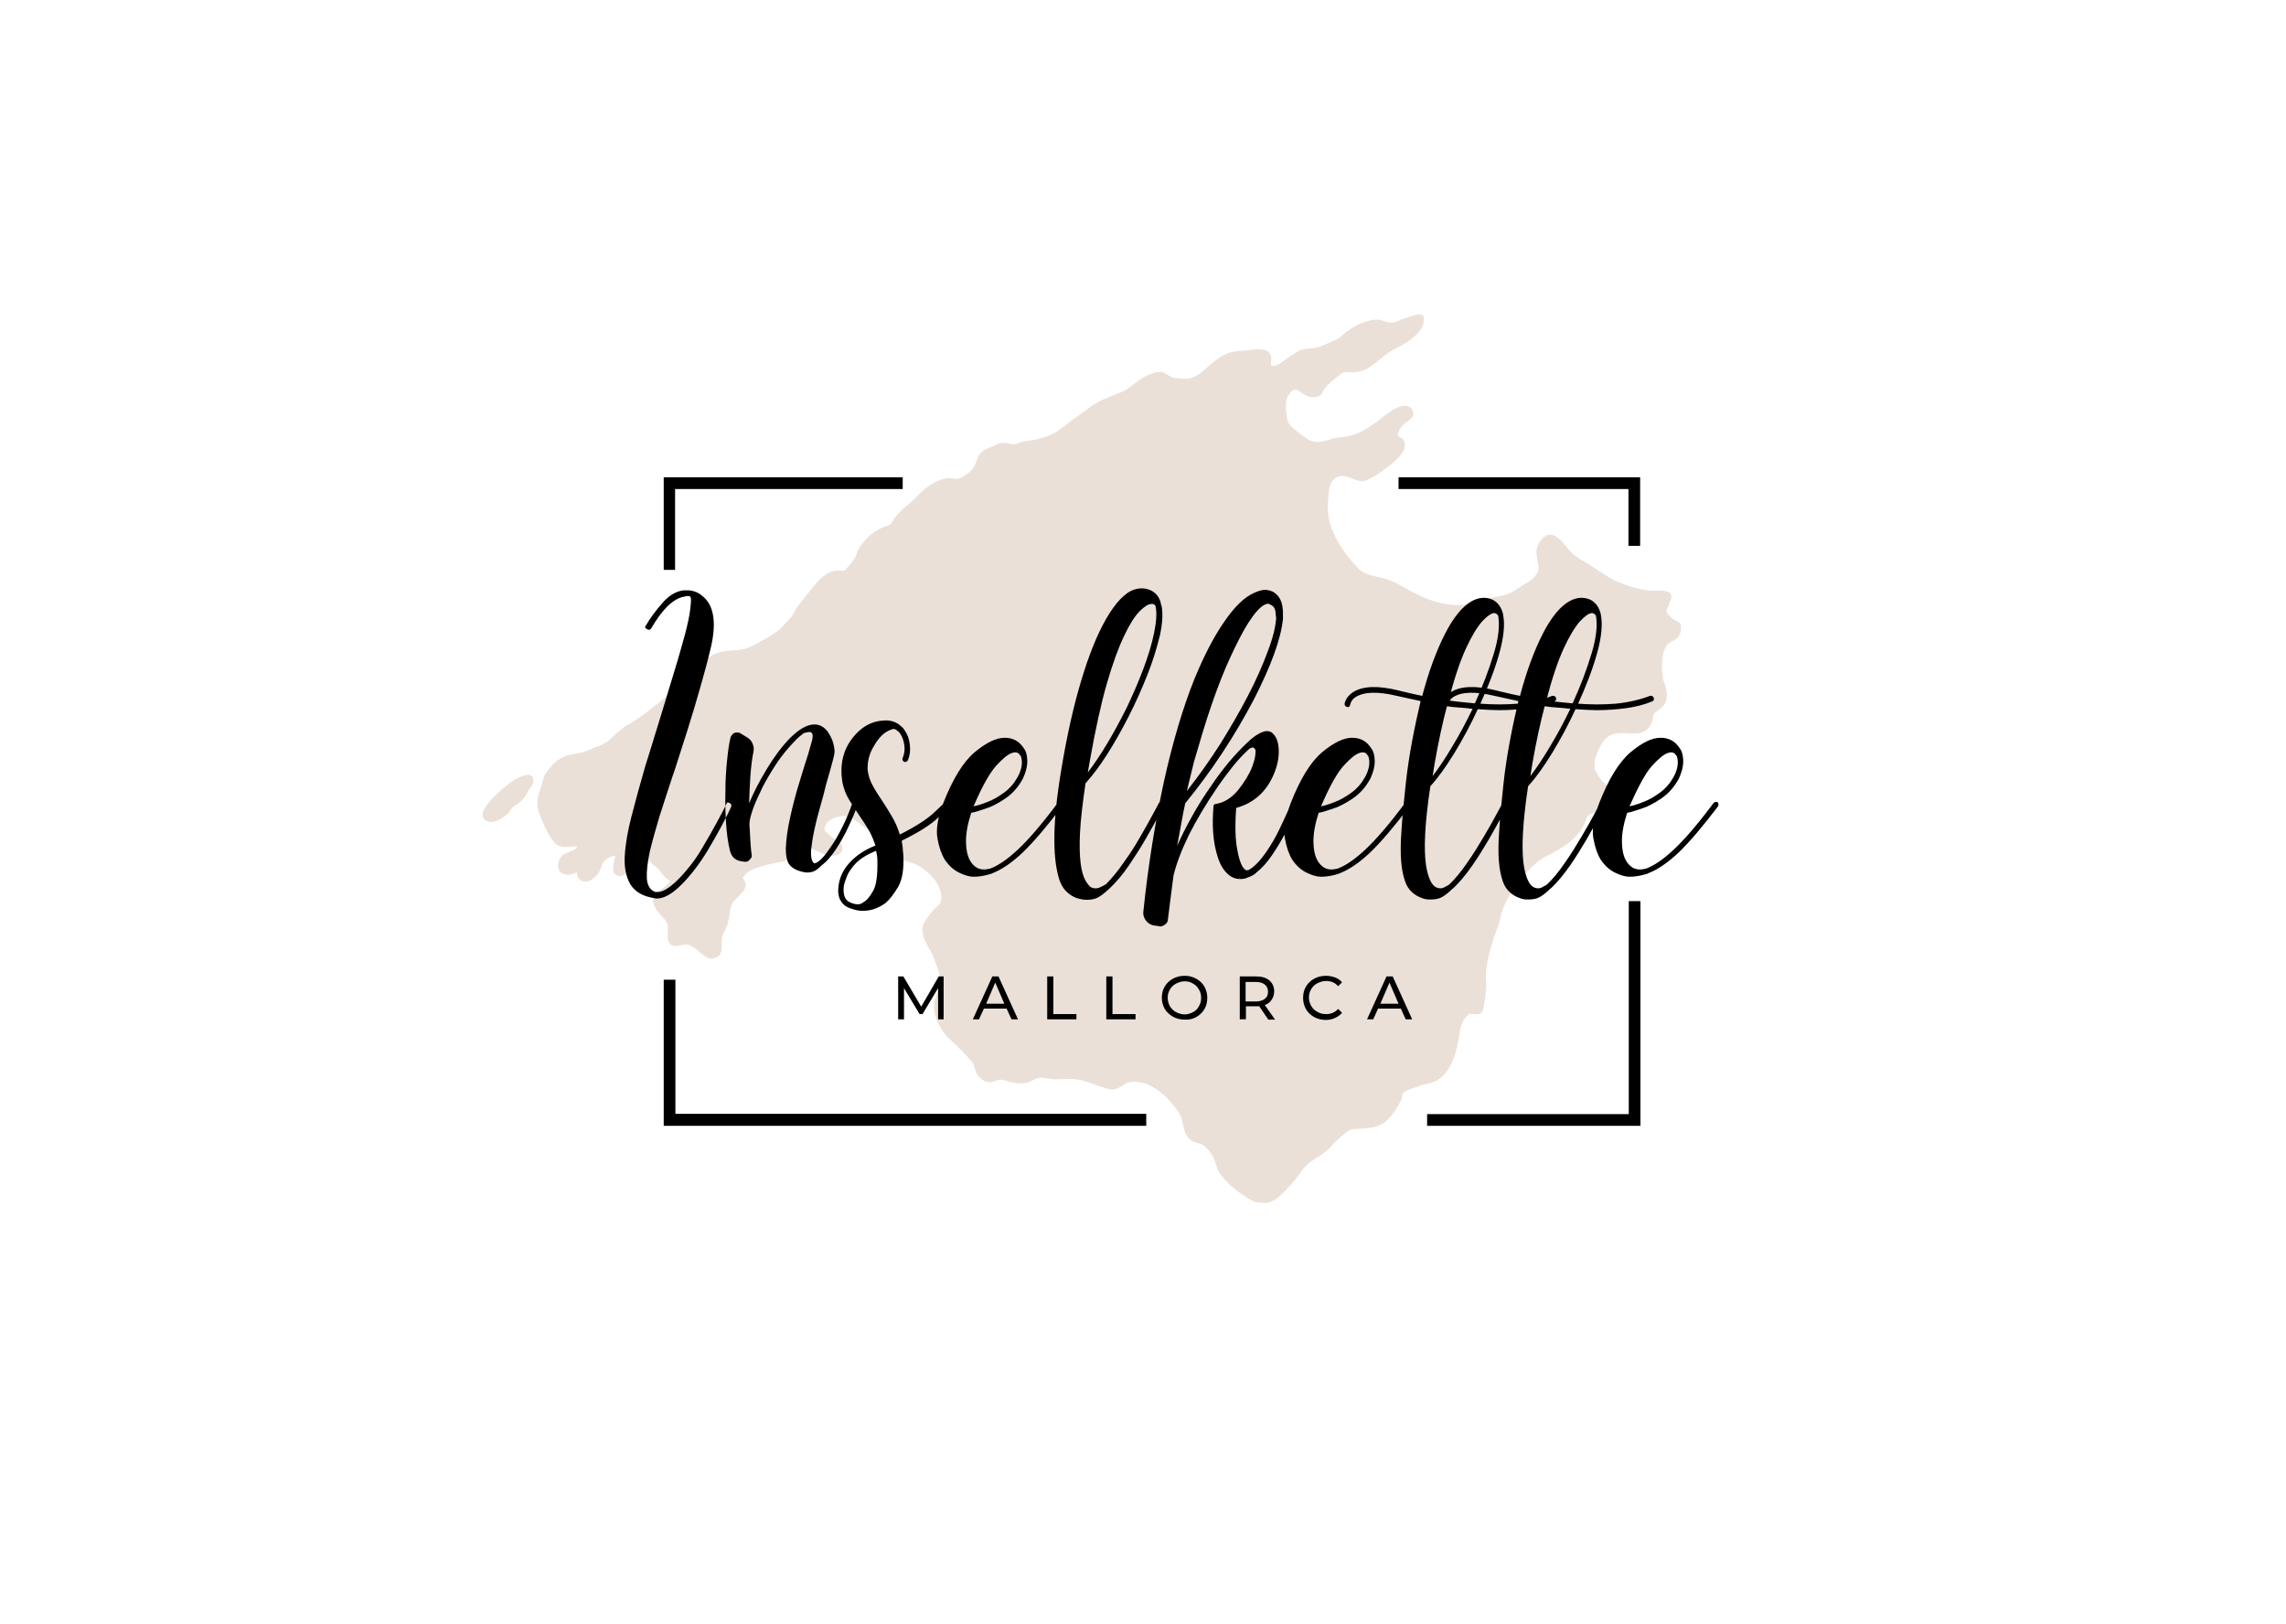
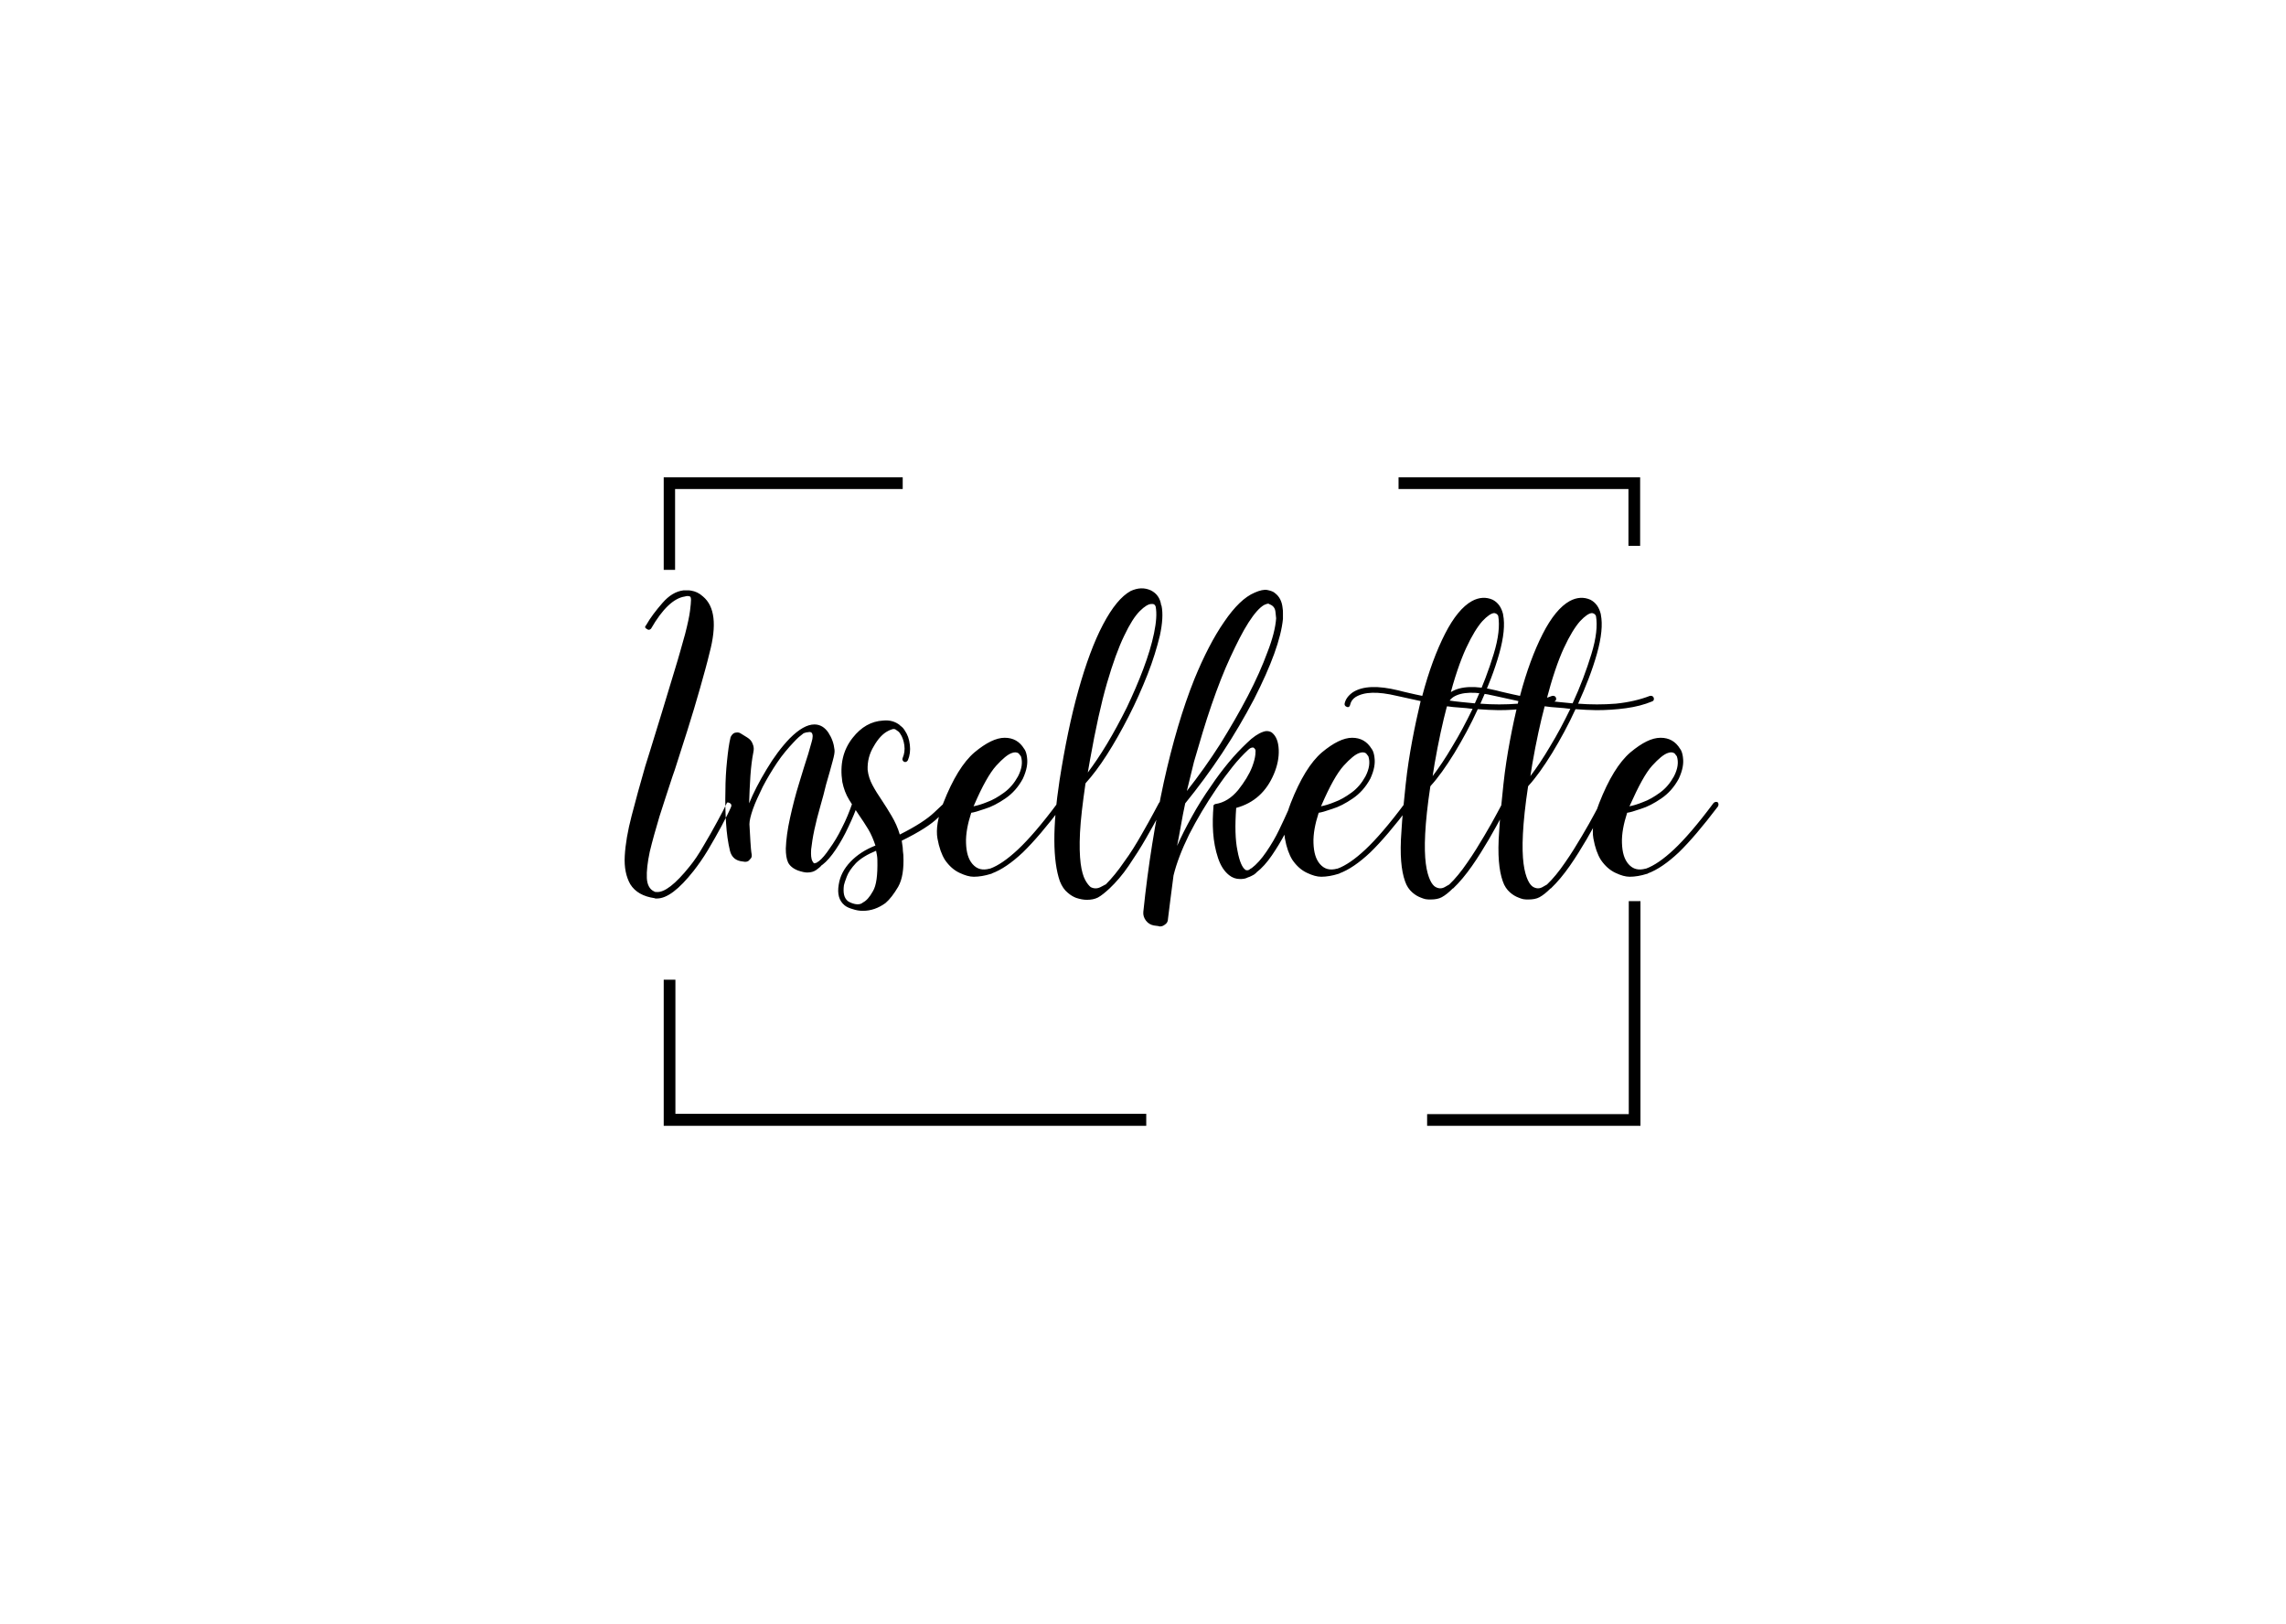
<svg xmlns="http://www.w3.org/2000/svg" xmlns:xlink="http://www.w3.org/1999/xlink" version="1.1" id="Layer_1" x="0px" y="0px" viewBox="0 0 704 500" style="enable-background:new 0 0 704 500;" xml:space="preserve">
  <style type="text/css">
	.st0{clip-path:url(#SVGID_00000109009246287881507510000002795911826553933213_);}
	.st1{clip-path:url(#SVGID_00000084498840666735951020000013919829711214972589_);fill:#EBE0D8;}
	.st2{clip-path:url(#SVGID_00000084498840666735951020000013919829711214972589_);}
</style>
  <g>
    <g>
      <defs>
        <rect id="SVGID_1_" x="143.9" y="86" width="416.1" height="328" />
      </defs>
      <clipPath id="SVGID_00000109013186997871126070000005159109966197850812_">
        <use xlink:href="#SVGID_1_" style="overflow:visible;" />
      </clipPath>
      <path style="clip-path:url(#SVGID_00000109013186997871126070000005159109966197850812_);" d="M353,346.7H204.4v-0.2v-3.5v-41.3    h3.6v41.3H353V346.7z M207.9,175.5v-24.9H278V147h-73.6v3.6v24.9H207.9z M501.5,343.1h-62v3.6h65.7v-0.2v-3.5v-65.5h-3.6V343.1z     M430.7,147v3.6h70.8v17.5h3.6v-17.5V147H430.7z" />
      <g style="clip-path:url(#SVGID_00000109013186997871126070000005159109966197850812_);">
        <defs>
          <rect id="SVGID_00000028315702682321563000000000747419120269464708_" x="143.9" y="86" width="416.1" height="328" />
        </defs>
        <clipPath id="SVGID_00000092439798384156392820000007126445606076019378_">
          <use xlink:href="#SVGID_00000028315702682321563000000000747419120269464708_" style="overflow:visible;" />
        </clipPath>
-         <path style="clip-path:url(#SVGID_00000092439798384156392820000007126445606076019378_);fill:#EBE0D8;" d="M517.3,195.4     c-0.7,1.7-2.7,1.9-3.8,3.1c-2.1,2.5-1.8,7.7-1.3,10.8c1.6,4.3,2.1,7.5-2.4,10c-0.9,0.8-0.7,2.3-1.2,3.4c-3.3,7.1-11.1-1-15.5,6.6     c-1.2,2.2-2.3,4.6-2,7.2c0.1,0.9,0.7,1.5,1.1,2.3c1,2,2.9,3.1,4.3,4.7c0.7,1,0.4,2.3-0.1,3.3c-0.4,0.9-0.9,1.9-1.9,2.4     c-1.3,0.7-2.8,0.8-4.1,1.3c-1.6,0.4-2,1.8-2.5,3.2c-2.3,5.2-7.3,7.7-12.1,10.2c-2.3,1.2-4.1,3.1-5.9,5c-1.3,1.3-2.6,2.7-3.6,4.3     c-0.5,1-1,2-1.6,2.9c-1.5,2.5-2.5,5.3-3,8.2c-1.1,2.9-2.3,6.1-3,9.1c-0.6,2.4-1.1,4.8-1.1,7.1c0,1.3,0.2,2.5,0.1,3.8     c-0.2,2.3-0.5,4.5-1,6.7c-0.1,0.3-0.2,0.6-0.4,0.8c-0.5,0.6-1.4,0.6-2.2,0.5c-0.5,0-0.9-0.1-1.4-0.1c-0.4,0.1-0.7,0.4-0.9,0.7     c-1.3,1.2-2,3-2.2,4.7c-0.8,5.5-2.3,13-7.8,15.5c-1.6,0.7-3.3,0.7-4.8,1.4c-1.6,0.7-3.6,0.9-4.9,2.1c-0.3,0.5-0.2,1.2-0.4,1.7     c-1.2,2.7-2.8,5.2-5,7.1c-2.6,2.2-6.3,2-9.5,2.3c-1.6,0-2.7,1.1-3.9,2.1c-1.3,1-2.4,2.2-3.5,3.4c-1.8,2-4.2,3.2-6.4,4.7     c-2,1.5-3.1,3.9-4.8,5.7c-1.6,1.9-3.3,3.8-5.2,5.3c-1.6,1.3-3.6,1.9-5.5,1.4c-1.9,0-3.4-1.1-4.9-2.2c-0.8-0.5-1.6-1-2.3-1.6     c-2-1.5-3.8-3.3-5.2-5.4c-0.9-1.3-1.1-3.1-1.7-4.5c-0.8-1.5-1.9-2.9-3.3-4c-1.1-0.6-2.4-0.6-3.5-1.3c-2.9-1.8-2.3-5.5-3.7-8.2     c-1.2-2-2.8-3.8-4.4-5.5c-1.6-1.4-3.4-2.7-5.3-3.6c-2-0.8-4.5-1.2-6.6-0.5c-1.3,0.7-2.4,1.8-4,2c-1.3,0.2-2.5-0.5-3.8-0.8     c-2.6-0.8-5.1-2-7.9-2.3c-2-0.3-4,0-5.9,0c-2,0.1-3.9-0.8-5.8-0.4c-0.9,0.3-1.7,0.8-2.6,1.2c-1.8,0.6-3.7,0.5-5.5,0.1     c-1.2-0.2-2.4-0.9-3.6-0.8c-0.8,0.1-1.6,0.5-2.4,0.7c-2.1,0.5-3.9-1.2-4.8-2.8c-0.5-1.1-0.6-2.4-1.3-3.3c-2-2.4-4.3-4.6-6.5-6.7     c-1.5-1.3-2.7-2.8-3.6-4.5c-4.4-8.4,1.5-10-0.2-16.7c-0.7-1.8-1.2-3.6-2-5.4c-1.7-3-4.5-7-2.1-10.3c0.8-1.2,1.7-2.5,2.8-3.6     c0.7-0.7,1.7-1.3,2-2.4c0.7-4.8-3.3-8.7-7.1-11c-1.6-0.8-3.5-1.1-5.1-1.9c-2.4-1-4.5-2.7-6.3-4.6c-1.8-2.1-3.5-4.3-5.9-5.8     c-1.2-1-2.4-2-3.8-2.5c-1.8-0.8-4-0.3-5.6,0.7c-1.2,0.6-2,1.6-2.1,2.9c0,0.2,0,0.4,0.2,0.6c0.6,0.5,1.2,1.2,1.8,1.7     c1.5,1.2,4.3,2,3.4,4.4c-0.8,1.9-3.4,1.7-5,1.2c-1.7-0.4-3.1-1.5-4.8-1.9c-1.6-0.5-3.2,0.2-4.3,1.3c-1.6,2-3.8,2.8-6.2,3.1     c-1.9,0.4-3.8,0.8-5.6,1.5c-1.9,0.4-3.6,1.5-4.7,3.1c3.2,3.9-2.7,5.7-3.6,8.9c-0.5,2.1-0.5,4.4-1.4,6.4c-0.5,1.2-1.2,2.2-1.4,3.5     c-0.1,1.2,0.1,2.4-0.1,3.6c-0.2,0.7-0.4,1.5-1.1,1.9c-0.8,0.4-1.7,0.8-2.6,0.6c-2.6-0.9-4.1-3.7-6.8-4.3c-1-0.1-2,0.3-3,0.4     c-3.6,0.6-3.1-3.1-3-5.6c0-2.6-2.8-3.9-3.8-6c-0.9-1.3-1.2-3.2-0.1-4.6c0.7-0.8,1.8-1.1,2.7-1.8c0.7-0.5,1.2-1.1,1.8-1.7     c0-0.1,0-0.2,0-0.3c-1.5-0.9-2.5-2.3-3.5-3.7c-0.8-0.9-2.3-1.4-2.7-2.6c-1.8,0.1-2.8,1.8-4.2,2.8c-0.8,0.7-1.8,0.8-2.7,1.2     c-0.6,0.2-1.1,0.5-1.7,0.7c-0.8,0.3-1.8,0-2.3-0.8c-0.9-1.7,0-3.6,0.3-5.3c-1.2-0.1-2.5,0.7-3.4,1.5c-0.9,1.1-1,2.6-1.8,3.8     c-1.1,1.5-2.9,3-4.8,2.5c-1.2-0.3-1.9-1.5-1.8-2.7c-1.2,0.4-2.5,1-3.8,0.6c-1.4-0.3-2.1-1.5-2-2.9c0-1,0.4-2,1.1-2.8     c0.8-0.8,2.1-1.2,3.1-1.6c0.7-0.3,1.4-0.5,1.6-1.3c-2.2-0.2-4.7,0.8-6.5-0.8c-1.9-1.8-2.9-4.2-3.9-6.4c-0.7-1.6-1.4-3.3-1.8-5     c-0.2-2,0.3-4,1-5.8c0.7-1.5,0.6-3.2,1.6-4.6c1.5-2,3.1-4.1,5.5-5c1.6-0.8,3.3-0.9,5-1.2c1.7-0.5,3.4-1.2,5.1-1.9     c1-0.3,2-0.8,2.9-1.4c1.2-0.6,2-1.6,2.9-2.5c0.7-0.6,1.5-1.2,2.2-1.8c0.9-0.8,2-1.2,3-1.9c1.4-0.9,2.8-1.8,4.1-2.8     c1.6-1.3,3.2-2.5,4.8-3.7c1.9-1.5,3.5-3.4,5.5-4.8c0.7-0.5,1.5-0.8,2.1-1.2c0.7-0.7,1.3-1.6,2-2.3c2.6-3,4.4-5.7,8.5-6.7     c2.3-0.8,4.7-0.4,7-0.9c2.7-0.6,5-2.2,7.4-3.5c1.9-1,3.6-2.2,5.1-3.8c0.8-0.8,1.6-1.7,2.4-2.6c0.8-0.9,1.1-1.9,1.7-2.8     c1-1.5,2.2-2.8,3.3-4.3c2.3-2.7,4.4-6.1,7.9-7.1c1.1-0.3,2.1-0.1,3.2-0.2c0.8,0,1.1-0.9,1.6-1.3c0.8-0.9,1.5-1.8,2.1-2.8     c0.4-0.8,0.5-1.8,1.1-2.6c0.6-1.2,1.6-2.3,2.5-3.2c1.4-1.6,3.2-2.7,5.1-3.5c0.7-0.3,1.4-0.3,2-0.7c0.7-0.5,0.9-1.4,1.4-2     c0.4-0.7,1-1.3,1.6-1.9c1.4-1.5,3-2.6,4.5-4c2.6-2.8,5.6-5.5,9.5-6.3c1.2-0.4,2.4,0,3.5,0.1c0.7,0,1.3-0.4,2-0.7     c1-0.7,2-1.3,2.8-2.3c0.8-0.9,1.2-2.1,1.6-3.2c0.9-2.6,2.6-2.9,4.8-3.9c0.8-0.4,1.6-0.8,2.4-0.9c1.2-0.3,2.4,0.1,3.6,0.3     c1.1,0.1,2.2-0.5,3.2-0.8c1.4-0.4,2.9-0.3,4.3-0.7c2-0.5,3.9-1.1,5.7-2.1c1.9-1.2,3.6-2.6,5.4-4c1.5-1.1,3.2-2.2,4.6-3.3     c1.5-1.2,3.2-2.3,5.1-3c0.9-0.4,1.9-0.8,2.8-1.2c1.7-0.7,3.5-1.2,4.9-2.4c2-1.4,3.7-3.1,6.1-3.9c1.2-0.5,2.5-1.1,3.9-0.8     c1.1,0.2,2,1.1,3,1.5c0.9,0.4,1.8,0.4,2.8,0.4c3.5,0.7,5.8-1.2,8.2-3.4c1.8-1.4,3.5-3.1,5.6-4c2-1,4.2-1,6.3-1.2     c2.8-0.3,8-1.3,7.8,2.8c0,0.5-0.3,1.1-0.1,1.7c0.1,0.2,0.4,0.3,0.5,0.3c1.2,0,2.3-0.7,3.2-1.4c1.6-1.1,3.1-2.3,4.8-3.2     c2.4-1.2,5.1-0.5,7.5-1.7c1.7-0.8,3.5-1.4,5.1-2.4c2.6-2.3,5.5-4.4,9-5.2c1.4-0.4,2.8-0.6,4.2-0.1c1.5,0.5,3,1,4.4,0.3     c1.5-0.7,3-1.2,4.5-1.6c1-0.3,2-0.8,3.1-0.5c1.2,0.4,0.8,1.8,0.6,2.8c-0.4,1.6-1.6,3-2.9,4.1c-2.7,2.5-6.3,3.5-9.1,5.8     c-4.7,3.6-5.7,5.4-12,5c-1.2,0.1-1.9,1.1-2.8,1.7c-1.3,1-2.5,2.1-3.5,3.3c-0.6,0.8-0.8,1.8-1.7,2.3c-1.3,0.8-3,0.4-4.3-0.2     c-0.8-0.5-1.6-1.1-2.5-1.6c-0.2-0.1-0.4-0.1-0.6-0.1c-1.2,0.1-1.8,1.3-2.4,2.2c-0.9,2.1-0.4,4.6-0.1,6.9c0.5,2,2.5,3.3,3.9,4.4     c1.2,0.9,2.5,2,4,2.4c2.4,0.7,4.6-0.5,6.8-1c0.9-0.2,1.8-0.2,2.7-0.3c1.5-0.2,3-0.7,4.4-1.2c2.2-0.9,4.1-2.4,6.1-3.7     c2.1-1.8,8.2-7,10.6-3.6c1.1,2.1-0.5,3.1-2.2,4.2c-1.1,0.9-2,2.3-2.3,3.7c0.1,0.1,0.2,0.2,0.2,0.4c0.2,0,0.3,0.1,0.4,0.1     c2.2,0.9,2,3.4,0.8,5c-1.4,2.1-3.5,3.6-5.5,5.1c-1.6,1.2-3.2,2.3-5.1,3.1c-2.5,1.4-4.9-0.8-7.5-1.1h-1.1     c-0.9,0.2-1.6,0.8-2.2,1.4c-1.1,1.6-1.2,3.5-1.3,5.3c-0.3,2.4-0.2,4.8,0.3,7.2c1.4,5.3,4.6,9.8,8.2,13.8     c2.9,3.4,6.3,2.9,10.1,4.3c3,1,5.4,3,8.3,4.2c4.5,2.4,9.5,3.8,14.6,3.5c2.3-0.4,4.5-1.3,6.7-1.8c2.4-0.6,5-0.8,7.4-1.7     c1.5-0.6,2.7-1.6,4-2.4c1.8-1.1,3.7-2,4.7-4c0.3-0.4,0.4-1,0.4-1.4c0-1.9-0.8-3.7-0.6-5.6c0.3-2.2,2.6-5.5,5.1-4.6     c2.5,0.9,3.8,3.5,5.6,5.3c2,2,4.6,3,6.8,4.6c2.1,1.4,4.2,2.8,6.4,4c3.2,1.5,6.7,2.6,10.2,3.1c2,0.2,4-0.1,5.9,0.3     c1.7,0.4,1.9,1.7,1.1,3.1c-0.1,0.4-0.3,0.8-0.4,1.2c-0.2,0.7-0.7,1.2-0.7,1.9c0.4,0.9,1.2,1.7,2,2.3c0.8,0.5,1.8,0.8,2.4,1.6     C517.8,193.2,517.7,194.3,517.3,195.4 M163.4,238.7c-0.3-0.1-0.6-0.1-0.9-0.1c-1.2,0.2-2.3,0.6-3.3,1.1     c-2.5,1.2-12.4,9.3-10.3,12.2c1.6,2.4,4.8,0.8,6.6-0.6c0.5-0.3,0.9-0.7,1.3-1.2c0.4-0.5,0.6-1.2,1.2-1.6c2-1.1,3.8-2.9,4.7-5     c0.6-1.1,2-2.1,1.5-3.5C164.2,239.6,164,238.9,163.4,238.7" />
-         <path style="clip-path:url(#SVGID_00000092439798384156392820000007126445606076019378_);" d="M288.9,313.9l0-9.6l-4.8,8h-0.9     l-4.8-8v9.6h-1.8v-13.2h1.6l5.5,9.3l5.4-9.3h1.5l0,13.2H288.9z M311.5,313.9h2l-6-13.2h-1.9l-6,13.2h1.9l1.5-3.3h7L311.5,313.9z      M303.7,309.1l2.8-6.5l2.8,6.5H303.7z M322.5,313.9h9v-1.6h-7.1v-11.6h-1.9V313.9z M340.7,313.9h9v-1.6h-7.1v-11.6h-1.9V313.9z      M368.4,313.2c1.1-0.6,1.9-1.4,2.5-2.4c0.6-1,0.9-2.2,0.9-3.5c0-1.3-0.3-2.4-0.9-3.5c-0.6-1-1.4-1.8-2.5-2.4     c-1.1-0.6-2.2-0.9-3.6-0.9c-1.3,0-2.5,0.3-3.6,0.9c-1.1,0.6-1.9,1.4-2.5,2.4c-0.6,1-0.9,2.2-0.9,3.4c0,1.3,0.3,2.4,0.9,3.5     c0.6,1,1.5,1.8,2.5,2.4c1.1,0.6,2.3,0.9,3.6,0.9C366.2,314.1,367.3,313.8,368.4,313.2 M362.2,311.7c-0.8-0.4-1.4-1-1.9-1.8     c-0.4-0.8-0.7-1.6-0.7-2.6c0-0.9,0.2-1.8,0.7-2.6c0.5-0.8,1.1-1.4,1.9-1.8c0.8-0.4,1.7-0.7,2.6-0.7c1,0,1.8,0.2,2.6,0.7     c0.8,0.4,1.4,1.1,1.8,1.8c0.5,0.8,0.7,1.6,0.7,2.6c0,1-0.2,1.8-0.7,2.6c-0.4,0.8-1,1.4-1.8,1.8c-0.8,0.4-1.6,0.7-2.6,0.7     C363.9,312.4,363,312.1,362.2,311.7 M392.6,313.9l-3.1-4.4c0.9-0.3,1.6-0.8,2.1-1.6c0.5-0.7,0.8-1.6,0.8-2.6     c0-1.4-0.5-2.5-1.5-3.4c-1-0.8-2.3-1.2-4-1.2h-5.1v13.2h1.9v-4h3.3c0.2,0,0.5,0,0.8,0l2.8,4.1H392.6z M383.6,308.3v-5.9h3.2     c1.2,0,2.1,0.3,2.7,0.8c0.6,0.5,1,1.2,1,2.2c0,1-0.3,1.7-1,2.2c-0.6,0.5-1.5,0.8-2.7,0.8H383.6z M411.1,313.5     c0.9-0.4,1.6-0.9,2.2-1.6l-1.2-1.2c-1,1.1-2.2,1.6-3.7,1.6c-1,0-1.9-0.2-2.7-0.7c-0.8-0.4-1.4-1-1.9-1.8     c-0.4-0.8-0.7-1.6-0.7-2.6c0-0.9,0.2-1.8,0.7-2.6c0.5-0.8,1.1-1.4,1.9-1.8c0.8-0.4,1.7-0.7,2.7-0.7c1.5,0,2.7,0.5,3.7,1.6     l1.2-1.2c-0.6-0.7-1.3-1.2-2.2-1.5c-0.8-0.3-1.8-0.5-2.8-0.5c-1.3,0-2.5,0.3-3.6,0.9c-1.1,0.6-1.9,1.4-2.5,2.4     c-0.6,1-0.9,2.2-0.9,3.5c0,1.3,0.3,2.4,0.9,3.5c0.6,1,1.4,1.8,2.5,2.4c1.1,0.6,2.3,0.9,3.6,0.9     C409.3,314.1,410.3,313.9,411.1,313.5 M432.9,313.9h2l-6-13.2H427l-6,13.2h1.9l1.5-3.3h7L432.9,313.9z M425.1,309.1l2.8-6.5     l2.8,6.5H425.1z" />
        <path style="clip-path:url(#SVGID_00000092439798384156392820000007126445606076019378_);" d="M224.7,247.3     c0.5,0.2,0.7,0.7,0.4,1.3c-0.6,1.4-1.6,3.3-2.9,5.8c-1.3,2.4-2.7,4.9-4.2,7.4c-1.5,2.5-3,4.6-4.4,6.4c-4.5,5.7-8.2,8.5-11.3,8.5     H202c-0.2,0-0.3,0-0.4-0.1c-3.5-0.5-6-1.9-7.5-4.3c-1.3-2.3-1.9-5.2-1.7-8.7c0.2-3.6,0.9-7.7,2.1-12.3c1.2-4.7,2.6-9.7,4.2-15.3     l1.5-4.8l3.6-11.7c1.4-4.6,2.7-9,4-13.2c1.3-4.2,2.3-7.9,3.2-11.1c0.8-3.1,1.3-5.5,1.5-7.1c0.2-1.6,0.3-2.7,0.3-3.3     c0-0.6-0.1-1-0.3-1.1c-0.5-0.2-1-0.2-1.6,0c-3.4,0.5-6.9,3.8-10.4,9.9c-0.4,0.4-0.8,0.5-1.3,0.1c-0.6-0.3-0.7-0.7-0.2-1.2     c1.3-2.3,3-4.5,5-6.8c2-2.3,4.1-3.6,6.5-3.9h1.2c0.4,0,0.8,0,1.2,0.1c1.2,0.2,2.4,0.7,3.6,1.8c3.6,3,4.3,8.8,2,17.4     c-0.7,3-1.7,6.5-2.9,10.8c-1.2,4.2-2.5,8.6-3.9,13c-1.4,4.4-2.7,8.5-3.9,12.2l-0.7,2c-1.4,4.2-2.7,8.3-4,12.3     c-1.2,4-2.2,7.6-3,10.9c-0.7,3.3-1,6-0.9,8.1c0.1,2.1,0.9,3.5,2.2,4.1c0.3,0.2,0.5,0.2,0.6,0.2h0.2c2.4,0.2,5.8-2.4,10.2-7.9     c1.4-1.7,2.8-3.8,4.3-6.4c1.5-2.5,2.9-5,4.2-7.4c1.3-2.4,2.3-4.3,2.9-5.6C223.8,247.1,224.2,247,224.7,247.3 M262.5,247.3     c-0.9,2.6-1.9,5.1-3.2,7.6c-1.2,2.5-2.5,4.6-3.8,6.4c-1.2,1.8-2.3,3.1-3.3,3.9c-0.1,0.1-0.2,0.1-0.2,0.1c-0.3,0.3-0.7,0.5-1,0.5     c-0.2,0.2-0.5,0-0.8-0.6c-0.4-0.7-0.5-1.9-0.4-3.6c0.2-1.7,0.5-3.8,1-6.1c0.5-2.3,1.1-4.7,1.8-7.1c0.7-2.4,1.3-4.7,1.8-6.8     c0.9-3,1.5-5.3,2-7.1c0.5-1.8,0.7-2.9,0.6-3.6c-0.2-1.9-0.8-3.6-1.9-5.3c-1.1-1.6-2.5-2.5-4.3-2.5c-2.2,0-4.7,1.4-7.6,4.3     c-2.5,2.6-4.9,5.8-7.1,9.5c-2.3,3.8-4.1,7.3-5.4,10.5c0.1-2.9,0.2-5.7,0.4-8.5c0.2-2.8,0.5-5.2,0.9-7.2c0.2-0.9,0.2-1.7-0.2-2.6     c-0.3-0.9-0.9-1.5-1.7-2l-2.1-1.3c-0.5-0.3-1.1-0.3-1.8-0.1c-0.5,0.2-0.9,0.7-1.2,1.3c-0.5,2-0.8,4.4-1.1,7.3     c-0.3,2.9-0.5,6-0.5,9.4c-0.1,3.3,0,6.6,0.2,9.8c0.2,3.2,0.6,6,1.2,8.5c0.5,2,1.8,3.1,3.9,3.3l0.7,0.1h0.1c0.6,0,1.1-0.2,1.4-0.7     c0.5-0.4,0.7-0.9,0.6-1.5c-0.2-1.1-0.3-2.5-0.4-4.1c-0.1-1.6-0.2-3.4-0.3-5.3c0-1.1,0.4-2.7,1.1-4.7c0.7-2,1.8-4.3,3-6.8     c1.3-2.5,2.8-5,4.4-7.4c1.6-2.4,3.4-4.5,5.1-6.3c0.5-0.6,1.1-1.1,1.6-1.6c0.5-0.4,1-0.8,1.5-1.2c0.4-0.1,0.8-0.3,1.3-0.3     c0.5-0.1,0.8-0.1,1.1,0.1c0.5,0.5,0.5,1.5,0,3.1l-1,3.5c-0.8,2.4-1.7,5.4-2.8,9c-1.1,3.5-2,7.1-2.8,10.7     c-0.8,3.6-1.2,6.7-1.3,9.4c0,1.8,0.2,3.2,0.7,4.3c0.5,1,1.5,1.9,3.1,2.5c1.2,0.4,2.1,0.6,2.8,0.6c1.2,0,2.1-0.3,2.8-0.8     c0.7-0.5,1.3-1,1.7-1.5l0.2-0.1c1.3-1,2.7-2.6,4.1-4.7c1.4-2.1,2.7-4.4,3.9-7c1.2-2.5,2.2-4.9,2.9-7c0.1-0.2,0.2-0.4,0-0.6     c-0.1-0.2-0.3-0.4-0.5-0.5C263.2,246.7,262.8,246.9,262.5,247.3 M291,247.1c-0.1,0.1-1.2,1.1-3.3,3.1c-2.1,2-5.6,4.3-10.6,6.8     c-0.6-2.1-1.5-4-2.5-5.7c-1-1.7-2-3.3-3-4.8c-1.1-1.6-2.1-3.2-2.9-4.7c-0.8-1.5-1.3-3-1.5-4.7c-0.1-2.6,0.5-5,1.9-7.3     c1.3-2.3,2.8-3.9,4.4-4.7c0.3-0.2,0.7-0.3,1.2-0.5c0.5-0.2,1-0.1,1.3,0.2c0.2,0.2,0.5,0.3,0.7,0.5c0.2,0.2,0.4,0.4,0.5,0.6     c0.7,1,1.1,2.2,1.3,3.6c0.2,1.4,0,2.7-0.5,3.9c-0.2,0.5-0.1,0.8,0.4,1.2c0.5,0.2,0.9,0,1.2-0.5c0.6-1.4,0.8-3,0.6-4.7     c-0.2-1.8-0.7-3.2-1.6-4.5c-0.2-0.3-0.4-0.6-0.6-0.8c-0.3-0.2-0.5-0.5-0.8-0.7h-0.1v-0.1c-1.4-1.1-3.1-1.6-5.1-1.4     c-3.7,0.2-6.8,2-9.4,5.3c-3,3.8-4,8.3-3.2,13.6c0.4,2,1.1,3.9,2.1,5.5c1,1.6,2,3.2,3.1,4.8c0.9,1.3,1.9,2.8,2.8,4.3     c0.9,1.5,1.6,3.2,2.2,5c-3.1,1.2-5.7,2.9-7.7,5c-2,2.1-3.2,4.4-3.6,7c-0.5,2.9,0.1,5,1.8,6.4c0.6,0.5,1.5,0.9,2.6,1.2     c0.9,0.3,1.9,0.5,3,0.5c2.5,0,4.8-0.8,7-2.4c1.3-1.1,2.6-2.8,3.9-5c1.3-2.3,1.8-5.5,1.6-9.8c-0.1-0.9-0.2-1.6-0.2-2.3     c-0.1-0.7-0.2-1.4-0.3-2.1c5.3-2.6,9.1-5,11.3-7.2c2.2-2.2,3.4-3.3,3.5-3.5c0.4-0.4,0.4-0.8-0.1-1.2     C291.7,246.7,291.3,246.7,291,247.1 M263.3,278.4c-0.9-0.2-1.6-0.5-2.2-0.9c-1.2-1-1.5-2.6-1.2-4.9c0.1-0.5,0.4-1.4,0.9-2.7     c0.5-1.3,1.4-2.6,2.8-4.1c1.4-1.4,3.5-2.7,6.2-3.8c0.2,0.9,0.4,1.9,0.4,2.9c0.1,4.6-0.3,7.8-1.4,9.6c-1,1.8-2,2.9-3,3.4     C265.1,278.5,264.2,278.6,263.3,278.4 M325.7,247.3c-4.9,6.6-9,11.3-12.2,14.3c-3.2,3-6.1,5-8.6,5.9h-0.1     c-2.2,0.6-3.9,0.2-5.3-1.4c-1.3-1.5-1.9-3.6-2-6.5c-0.1-2.8,0.5-5.9,1.6-9.3c0.8-0.1,2.2-0.5,4.2-1.2c2-0.6,4.1-1.7,6.3-3.2     c2.2-1.5,4-3.5,5.4-6.1c0.6-1.3,1-2.5,1.2-3.6c0.2-1.1,0.2-2,0.1-2.8c0-0.3-0.1-0.7-0.2-1.2c-0.1-0.4-0.2-0.7-0.3-0.9     c-0.1-0.2-0.2-0.5-0.4-0.7c-1.4-2.3-3.4-3.4-6-3.4c-2.6,0-5.7,1.5-9.3,4.5c-3.5,3-6.7,8.2-9.6,15.6c-1.7,4.4-2.3,8.1-1.8,10.9     c0.5,2.8,1.3,5,2.3,6.6c1.3,1.9,2.8,3.2,4.5,4c1.7,0.8,3.1,1.2,4.4,1.2c1.6,0,3.4-0.3,5.3-0.9h0.1c0.1,0,0.1,0,0.1-0.1     c3-1.1,6.2-3.3,9.6-6.5c3.4-3.3,7.4-8,12.1-14.2c0.2-0.5,0.2-1-0.2-1.3C326.5,246.9,326.1,246.9,325.7,247.3 M306.8,235.8     c2-2.2,3.6-3.5,4.8-3.9c0.8-0.3,1.5-0.3,2.1,0.1l0.7,0.9c0.6,1.8,0.3,3.9-0.9,6.2c-1.1,2-2.5,3.7-4.3,5c-1.8,1.3-3.5,2.3-5.2,2.9     c-1.7,0.7-3.1,1.1-4.2,1.3l0.2-0.4C302.5,242.1,304.8,238,306.8,235.8 M356.9,247.3c0,0-0.5,0.9-1.5,2.8c-1,1.9-2.3,4.2-3.9,7     c-1.6,2.8-3.3,5.6-5.3,8.3c-1.9,2.8-3.8,5.1-5.7,7h-0.1c0,0-0.5,0.3-1.5,0.8c-1,0.5-2,0.5-3,0c-0.5-0.4-1.1-1.1-1.7-2.2     c-0.6-1.1-1.1-2.8-1.4-5.1c-0.3-2.4-0.4-5.5-0.2-9.5c0.2-4,0.8-9,1.7-15.2c0.1,0,0.1,0,0.1-0.1c2-2.2,4.2-5.1,6.5-8.7     c2.3-3.6,4.5-7.5,6.7-11.8c2.2-4.3,4.1-8.6,5.8-12.9c1.7-4.3,2.9-8.3,3.8-12c0.8-3.7,1-6.8,0.5-9.2l-0.1-0.1     c-0.3-2.2-1.4-3.7-3.2-4.6c-2-0.9-4-0.8-6.2,0.2c-2.9,1.6-5.7,5-8.5,10.3c-2.8,5.3-5.3,12.1-7.6,20.3c-2.3,8.2-4.2,17.5-5.8,27.7     c-2.2,14.4-2.1,24.8,0.1,31.1c0.6,1.5,1.4,2.7,2.4,3.5c0.9,0.8,1.8,1.3,2.6,1.6c1.2,0.4,2.3,0.6,3.3,0.6c1.3,0,2.4-0.2,3.4-0.7     c1.1-0.6,2.3-1.6,3.6-2.8c2-1.9,4-4.2,5.9-7c1.9-2.8,3.7-5.6,5.3-8.4c1.6-2.8,2.9-5.1,3.9-7c1-1.9,1.6-3,1.7-3.2     c0.2-0.5,0.1-0.9-0.4-1.2C357.6,246.6,357.2,246.8,356.9,247.3 M340.9,210.4c1.8-6.2,3.6-11.1,5.3-14.6c1.7-3.6,3.3-6.1,4.8-7.6     c1.5-1.5,2.7-2.2,3.6-2.2c0.7-0.1,1.1,0.2,1.3,0.8c0.4,2.1,0.2,4.8-0.5,8.2c-0.7,3.4-1.8,7-3.3,11s-3.2,7.9-5.1,11.9     c-2,4-4,7.7-6.1,11.2c-2.1,3.5-4.1,6.4-5.9,8.8l0.7-4C337.4,224.4,339.1,216.6,340.9,210.4 M397.7,247.3c0,0.1-0.4,0.9-1.1,2.5     c-0.7,1.6-1.6,3.5-2.7,5.8c-1.1,2.3-2.4,4.5-3.9,6.7c-1.5,2.2-3,3.9-4.6,5.1h-0.1c-0.5,0.4-0.8,0.6-1.1,0.6c-0.3,0-0.5,0-0.6-0.1     c-1-0.6-1.9-2.6-2.5-5.9c-0.7-3.3-0.8-7.7-0.4-13.2c5.5-1.5,9.3-5,11.6-10.4c1.1-2.6,1.6-5.1,1.5-7.5c-0.1-2.5-0.8-4.2-2-5.2     c-0.2-0.2-0.6-0.4-1.1-0.5c-0.5-0.1-1-0.1-1.8,0.2c-1.4,0.5-3.1,1.6-4.9,3.4c-1.9,1.8-3.8,3.8-5.7,6.1c-1.9,2.3-3.7,4.7-5.3,7.1     c-2.2,3.1-4.2,6.3-5.9,9.4c-1.8,3.2-3.3,6.2-4.6,9.1c0.4-2,0.8-4.1,1.2-6.4c0.4-2.2,0.8-4.5,1.3-6.7c3.9-4.8,7.7-9.9,11.4-15.5     c3.7-5.6,6.9-11.1,9.8-16.6c5.3-10.4,8.3-18.6,8.9-24.7v-0.2v-1.6c0-0.5,0-1-0.1-1.5c-0.2-2.1-1-3.6-2.3-4.6     c-0.5-0.5-1.4-0.8-2.4-1c-1-0.2-2.3,0.1-3.9,0.8c-3.1,1.3-6.2,4.3-9.4,9c-3.2,4.6-6.3,10.6-9.2,17.7c-3.6,9-6.7,19.5-9.4,31.7     c-2.6,12.1-4.8,25.4-6.3,39.9c-0.1,1,0.2,1.9,0.8,2.7c0.6,0.8,1.4,1.3,2.4,1.5l1.5,0.2c0.1,0.1,0.3,0.1,0.5,0.1     c0.5,0,1-0.2,1.5-0.6c0.6-0.4,0.9-1,0.9-1.8c0.2-1.5,0.4-3.3,0.7-5.6c0.3-2.2,0.6-4.8,1-7.7c0.9-3.7,2.5-7.9,4.8-12.6     c2.4-4.7,5.2-9.4,8.4-14.1c1.7-2.5,3.4-4.8,5-6.8c1.6-2,3.2-3.7,4.7-5.1c0.5-0.5,1-0.8,1.5-0.8c0.3,0,0.5,0.2,0.7,0.5     c0.2,0.2,0.2,0.7,0.1,1.7c-0.1,1-0.4,2.2-1,3.8c-0.9,2.3-2.4,4.7-4.3,7.1c-2,2.4-4.3,3.9-7,4.3h-0.1l-0.1,0.1h-0.1v0.1h-0.1     l-0.1,0.1v0.1h-0.1v0.4c-0.2,2.5-0.3,5.2-0.1,8c0.2,2.8,0.7,5.4,1.5,7.8c0.8,2.4,1.9,4.1,3.4,5.3c1,0.8,2.1,1.2,3.4,1.2     c0.9,0,1.7-0.1,2.4-0.5c0.4-0.1,0.8-0.3,1.2-0.5c0.4-0.2,0.8-0.4,1.1-0.7c0.2-0.1,0.2-0.2,0.2-0.2c0.1,0,0.1,0,0.1-0.1     c1.7-1.3,3.3-3.1,4.8-5.3c1.5-2.2,2.9-4.5,4.1-6.8c1.2-2.3,2.1-4.3,2.8-5.9c0.7-1.6,1.1-2.5,1.2-2.7c0.2-0.6,0-1-0.6-1.2     C398.2,246.7,397.8,246.9,397.7,247.3 M373.1,217.1c1.9-5.5,3.8-10.4,5.8-14.7c2-4.3,3.8-7.9,5.6-10.7c1.8-2.8,3.4-4.6,4.8-5.4     c0.5-0.2,0.9-0.4,1.3-0.4c0.1,0,0.1,0,0.2,0.1c0.1,0,0.2,0.1,0.2,0.1c1.1,0.4,1.7,1.2,1.8,2.4c0.1,1.2,0.2,1.8,0.2,1.9     c-0.2,2.9-1.1,6.4-2.7,10.5c-1.5,4.1-3.5,8.6-6,13.4c-2.5,4.8-5.4,9.8-8.5,14.8c-3.2,5-6.6,9.8-10.3,14.5l2.2-9     C369.5,228.4,371.2,222.6,373.1,217.1 M432.7,247.3c-4.9,6.6-9,11.3-12.2,14.3c-3.2,3-6.1,5-8.6,5.9h-0.1     c-2.2,0.6-3.9,0.2-5.3-1.4c-1.3-1.5-1.9-3.6-2-6.5c-0.1-2.8,0.5-5.9,1.6-9.3c0.8-0.1,2.2-0.5,4.2-1.2c2-0.6,4.1-1.7,6.3-3.2     c2.2-1.5,4-3.5,5.4-6.1c0.6-1.3,1-2.5,1.2-3.6c0.2-1.1,0.2-2,0.1-2.8c0-0.3-0.1-0.7-0.2-1.2c-0.1-0.4-0.2-0.7-0.3-0.9     c-0.1-0.2-0.2-0.5-0.4-0.7c-1.4-2.3-3.4-3.4-6-3.4c-2.6,0-5.7,1.5-9.3,4.5c-3.5,3-6.7,8.2-9.6,15.6c-1.7,4.4-2.3,8.1-1.8,10.9     c0.5,2.8,1.3,5,2.3,6.6c1.3,1.9,2.8,3.2,4.5,4c1.7,0.8,3.1,1.2,4.4,1.2c1.6,0,3.4-0.3,5.3-0.9h0.1c0.1,0,0.1,0,0.1-0.1     c3-1.1,6.2-3.3,9.6-6.5c3.4-3.3,7.4-8,12.1-14.2c0.2-0.5,0.2-1-0.2-1.3C433.5,246.9,433.1,246.9,432.7,247.3 M413.8,235.8     c2-2.2,3.6-3.5,4.8-3.9c0.8-0.3,1.5-0.3,2.1,0.1l0.7,0.9c0.6,1.8,0.3,3.9-0.9,6.2c-1.1,2-2.5,3.7-4.3,5c-1.8,1.3-3.5,2.3-5.2,2.9     c-1.7,0.7-3.1,1.1-4.2,1.3l0.2-0.4C409.5,242.1,411.8,238,413.8,235.8 M462.5,247.7c0,0-0.5,0.9-1.5,2.8c-1,1.9-2.3,4.2-3.9,6.9     c-1.6,2.7-3.3,5.5-5.2,8.2c-1.9,2.8-3.8,5.1-5.6,6.8c0,0-0.5,0.3-1.4,0.8c-0.9,0.5-1.9,0.5-2.9-0.1c-0.5-0.3-1.1-1-1.6-2.1     c-0.5-1.1-1-2.7-1.3-5c-0.3-2.3-0.4-5.3-0.2-9.2c0.2-3.9,0.7-8.8,1.6-14.7c0.1,0,0.1,0,0.1-0.1c2.3-2.5,4.7-5.9,7.3-10.1     c2.6-4.3,5-8.7,7.2-13.5c1.1,0.1,2.2,0.1,3.3,0.2c1.1,0,2.1,0.1,3.1,0.1c3.1,0,6.2-0.2,9.1-0.6c3-0.4,5.7-1.1,8.1-2.1     c0.5-0.2,0.6-0.5,0.5-1.1c-0.2-0.5-0.6-0.7-1.2-0.6c-3.1,1.2-6.6,2-10.5,2.4c-3.9,0.3-7.7,0.3-11.6,0c2.4-5.3,4.4-10.4,5.8-15.4     c1.4-5,1.8-9,1.2-12v-0.1c-0.5-2.1-1.5-3.6-3.2-4.5c-2-0.9-4.2-0.8-6.4,0.4c-2.9,1.6-5.7,5-8.3,10.1c-2.6,5.1-5,11.5-7,19.1     c-1.5-0.3-2.8-0.6-4.1-0.9c-1.2-0.3-2.3-0.5-3.3-0.8c-6.2-1.5-10.9-1.4-14,0.6c-1.4,1-2.2,2.1-2.5,3.4c-0.1,0.5,0.1,0.9,0.7,1.1     c0.5,0.2,0.9-0.1,1-0.7c0.2-0.9,0.7-1.7,1.6-2.3c2.7-1.7,6.9-1.8,12.8-0.4l7.3,1.6c-0.9,3.8-1.8,7.9-2.6,12.2     c-0.8,4.3-1.5,8.7-2,13.4c-0.6,5.7-1.1,10.5-1.3,14.3c-0.3,3.8-0.3,7-0.1,9.4c0.2,2.5,0.6,4.5,1.2,6.2c0.5,1.5,1.3,2.6,2.2,3.4     c0.9,0.8,1.8,1.3,2.6,1.6c0.5,0.2,1,0.4,1.5,0.5c0.5,0.1,1,0.1,1.6,0.1c1.3,0,2.5-0.2,3.4-0.7c1.1-0.6,2.2-1.5,3.4-2.7h0.1     c2-1.9,3.9-4.2,5.8-6.9c1.9-2.7,3.6-5.5,5.2-8.2c1.6-2.8,2.9-5.1,3.9-7c1-1.9,1.6-3,1.6-3.2c0.2-0.5,0.1-0.9-0.4-1.2     C463.2,247,462.9,247.1,462.5,247.7 M461.4,189.7c0.5,2.9,0.1,6.8-1.4,11.7c-1.5,4.9-3.4,10-5.8,15.2c-1.4-0.1-2.8-0.3-4.1-0.4     c-1.3-0.1-2.6-0.3-4-0.5c1.8-6.9,3.6-12.2,5.4-16.1c1.8-3.9,3.5-6.6,5-8.3c1.5-1.6,2.8-2.5,3.7-2.5     C460.8,188.9,461.2,189.2,461.4,189.7 M445.6,217.5c1.2,0.2,2.5,0.3,3.9,0.4c1.3,0.1,2.7,0.2,4,0.4c-2,4.1-4,7.9-6.2,11.5     c-2.1,3.6-4.2,6.7-6.1,9.2c0.1-0.6,0.2-1.3,0.3-1.9c0.1-0.6,0.2-1.2,0.3-1.9C443,228.3,444.3,222.4,445.6,217.5 M492.6,247.7     c0,0-0.5,0.9-1.5,2.8c-1,1.9-2.3,4.2-3.9,6.9c-1.6,2.7-3.3,5.5-5.2,8.2c-1.9,2.8-3.8,5.1-5.6,6.8c0,0-0.5,0.3-1.4,0.8     c-0.9,0.5-1.9,0.5-2.9-0.1c-0.5-0.3-1.1-1-1.6-2.1c-0.5-1.1-1-2.7-1.3-5c-0.3-2.3-0.4-5.3-0.2-9.2c0.2-3.9,0.7-8.8,1.6-14.7     c0.1,0,0.1,0,0.1-0.1c2.3-2.5,4.7-5.9,7.3-10.1c2.6-4.3,5-8.7,7.2-13.5c1.1,0.1,2.2,0.1,3.3,0.2c1.1,0,2.1,0.1,3.1,0.1     c3.1,0,6.2-0.2,9.1-0.6c3-0.4,5.7-1.1,8.1-2.1c0.5-0.2,0.6-0.5,0.5-1.1c-0.2-0.5-0.6-0.7-1.2-0.6c-3.1,1.2-6.6,2-10.5,2.4     c-3.9,0.3-7.7,0.3-11.6,0c2.4-5.3,4.4-10.4,5.8-15.4c1.4-5,1.8-9,1.2-12v-0.1c-0.5-2.1-1.5-3.6-3.2-4.5c-2-0.9-4.2-0.8-6.4,0.4     c-2.9,1.6-5.7,5-8.3,10.1c-2.6,5.1-5,11.5-7,19.1c-1.5-0.3-2.8-0.6-4.1-0.9c-1.2-0.3-2.3-0.5-3.3-0.8c-6.2-1.5-10.9-1.4-14,0.6     c-1.4,1-2.2,2.1-2.5,3.4c-0.1,0.5,0.1,0.9,0.7,1.1c0.5,0.2,0.9-0.1,1-0.7c0.2-0.9,0.7-1.7,1.6-2.3c2.6-1.7,6.9-1.8,12.8-0.4     l7.3,1.6c-0.9,3.8-1.8,7.9-2.6,12.2c-0.8,4.3-1.5,8.7-2,13.4c-0.6,5.7-1.1,10.5-1.3,14.3c-0.3,3.8-0.3,7-0.1,9.4     c0.2,2.5,0.6,4.5,1.2,6.2c0.5,1.5,1.3,2.6,2.2,3.4c0.9,0.8,1.8,1.3,2.6,1.6c0.5,0.2,1,0.4,1.5,0.5c0.5,0.1,1,0.1,1.6,0.1     c1.3,0,2.5-0.2,3.4-0.7c1.1-0.6,2.2-1.5,3.4-2.7h0.1c2-1.9,3.9-4.2,5.8-6.9c1.9-2.7,3.6-5.5,5.2-8.2c1.6-2.8,2.9-5.1,3.9-7     c1-1.9,1.6-3,1.6-3.2c0.2-0.5,0.1-0.9-0.4-1.2C493.3,247,492.9,247.1,492.6,247.7 M491.5,189.7c0.5,2.9,0.1,6.8-1.4,11.7     c-1.5,4.9-3.4,10-5.8,15.2c-1.4-0.1-2.8-0.3-4.1-0.4c-1.3-0.1-2.6-0.3-4-0.5c1.8-6.9,3.6-12.2,5.4-16.1c1.8-3.9,3.5-6.6,5-8.3     c1.5-1.6,2.8-2.5,3.7-2.5C490.9,188.9,491.3,189.2,491.5,189.7 M475.7,217.5c1.2,0.2,2.5,0.3,3.9,0.4c1.3,0.1,2.7,0.2,4,0.4     c-2,4.1-4,7.9-6.2,11.5c-2.1,3.6-4.2,6.7-6.1,9.2c0.1-0.6,0.2-1.3,0.3-1.9c0.1-0.6,0.2-1.2,0.3-1.9     C473.1,228.3,474.4,222.4,475.7,217.5 M527.7,247.3c-4.9,6.6-9,11.3-12.2,14.3c-3.2,3-6.1,5-8.6,5.9h-0.1     c-2.2,0.6-3.9,0.2-5.3-1.4c-1.3-1.5-1.9-3.6-2-6.5c-0.1-2.8,0.5-5.9,1.6-9.3c0.8-0.1,2.2-0.5,4.2-1.2c2-0.6,4.1-1.7,6.3-3.2     c2.2-1.5,4-3.5,5.4-6.1c0.6-1.3,1-2.5,1.2-3.6c0.2-1.1,0.2-2,0.1-2.8c0-0.3-0.1-0.7-0.2-1.2c-0.1-0.4-0.2-0.7-0.3-0.9     c-0.1-0.2-0.2-0.5-0.4-0.7c-1.4-2.3-3.4-3.4-6-3.4c-2.7,0-5.7,1.5-9.3,4.5c-3.5,3-6.7,8.2-9.6,15.6c-1.7,4.4-2.3,8.1-1.8,10.9     c0.5,2.8,1.3,5,2.3,6.6c1.3,1.9,2.8,3.2,4.5,4c1.7,0.8,3.1,1.2,4.4,1.2c1.6,0,3.4-0.3,5.3-0.9h0.1c0.1,0,0.1,0,0.1-0.1     c3-1.1,6.2-3.3,9.6-6.5c3.4-3.3,7.4-8,12.1-14.2c0.2-0.5,0.2-1-0.2-1.3C528.5,246.9,528.1,246.9,527.7,247.3 M508.8,235.8     c2-2.2,3.6-3.5,4.8-3.9c0.8-0.3,1.5-0.3,2.1,0.1l0.7,0.9c0.6,1.8,0.3,3.9-0.9,6.2c-1.1,2-2.5,3.7-4.3,5c-1.8,1.3-3.5,2.3-5.2,2.9     c-1.7,0.7-3.1,1.1-4.2,1.3l0.2-0.4C504.6,242.1,506.8,238,508.8,235.8" />
      </g>
    </g>
  </g>
</svg>